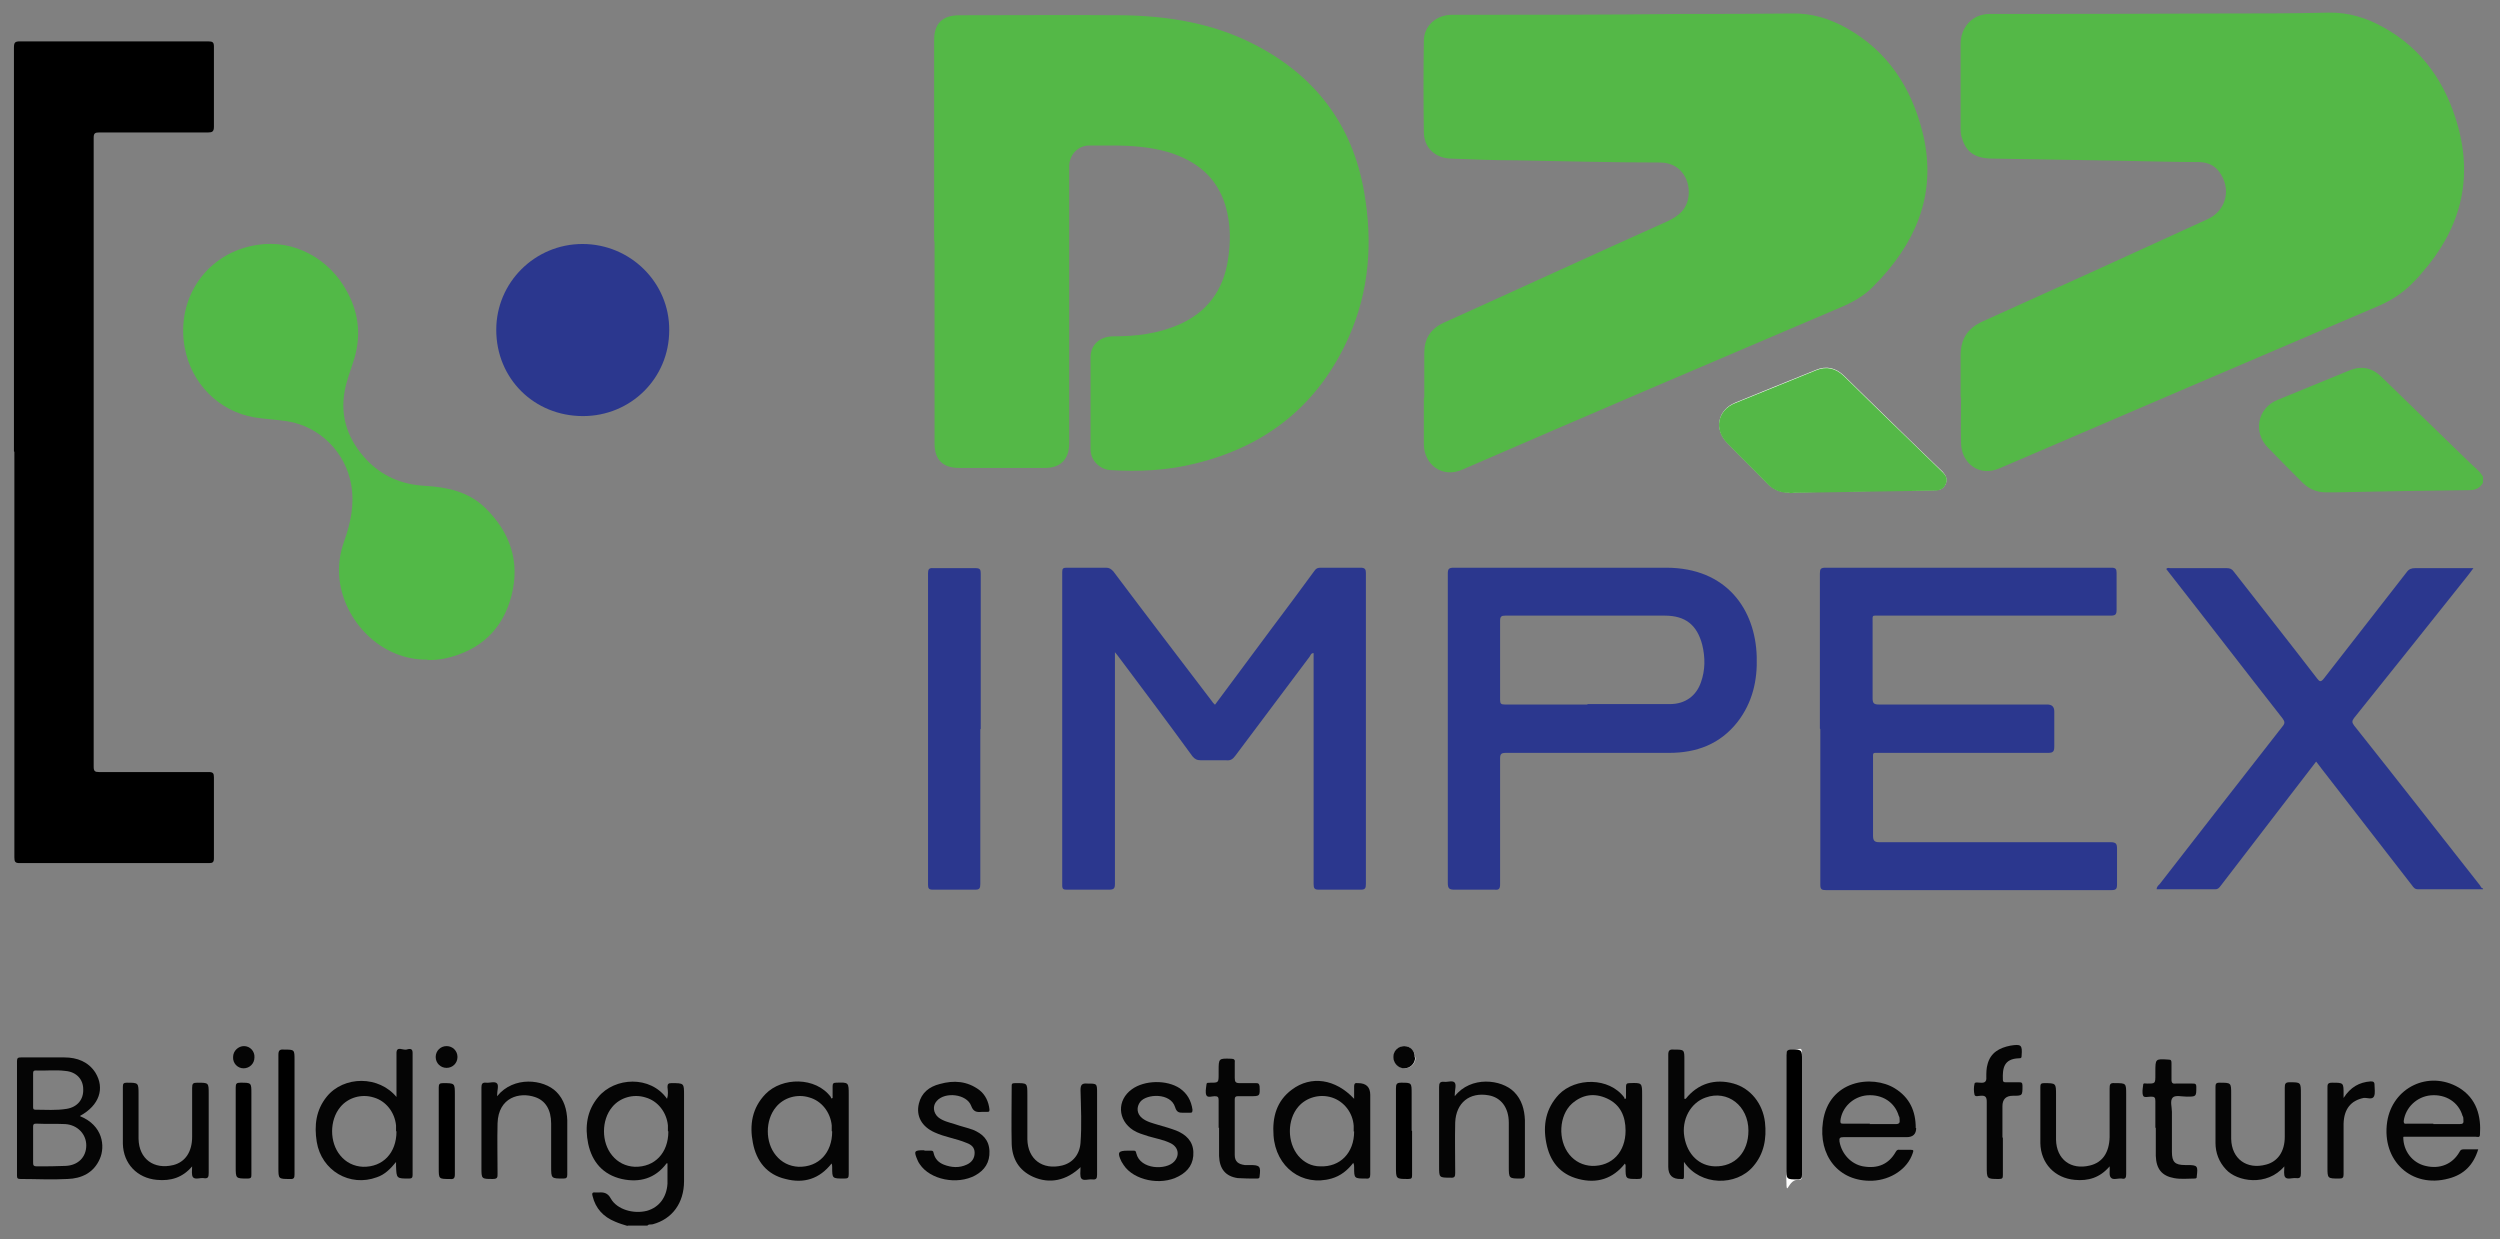
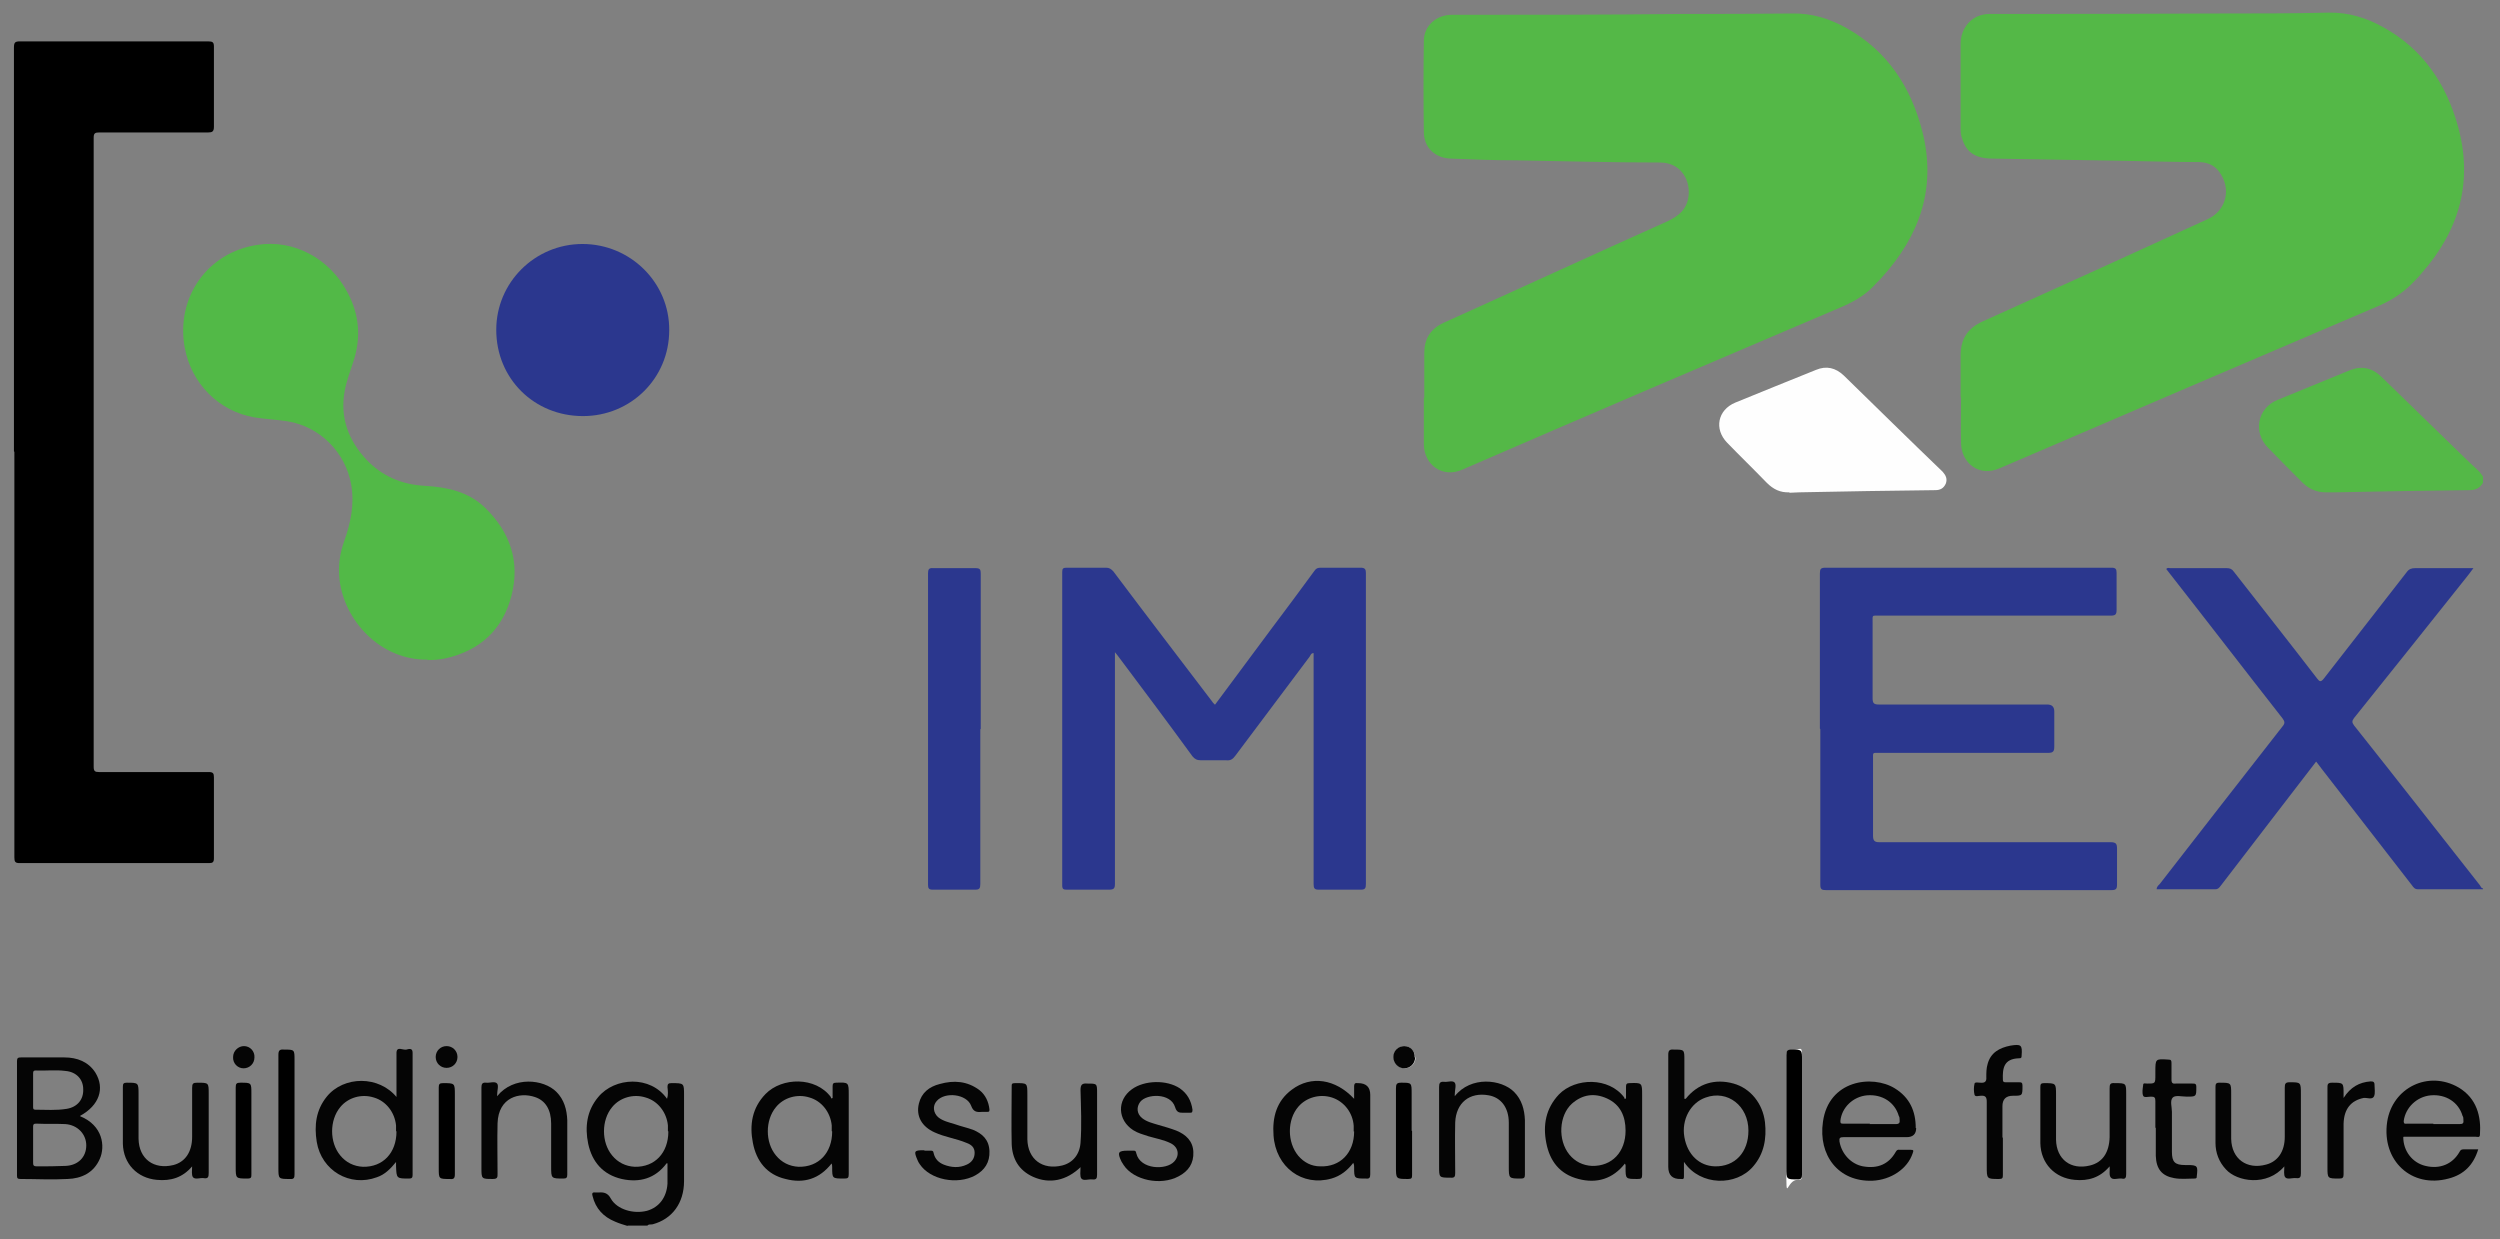
<svg xmlns="http://www.w3.org/2000/svg" version="1.1" viewBox="0 0 573.8 284.4">
  <rect x="0" y="0" width="573.8" height="284.4" fill="#808080" stroke="none" />
  <defs>
    <style>
      .cls-1 {
        fill: #2b378e;
      }

      .cls-2 {
        fill: #050505;
      }

      .cls-3 {
        fill: #54b847;
      }

      .cls-4 {
        fill: #fefefe;
      }

      .cls-5 {
        fill: #52b947;
      }
    </style>
  </defs>
  <g>
    <g id="Layer_1">
      <path class="cls-4" d="M410.7,113.1c.8,0,1.5-.1,2.3-.1,10.4-.2,20.8-.4,31.2-.5,1.1,0,1.9-.4,2.4-1.5.4-1.1,0-1.9-.7-2.7-7.6-7.3-15.1-14.7-22.7-22.1-1.9-1.8-4-2.3-6.4-1.3-6.2,2.5-12.4,5-18.5,7.5-4.1,1.7-4.9,6.1-1.9,9.2,3,3.1,6.1,6.1,9.1,9.2,1.5,1.5,3.1,2.3,5.2,2.2ZM413.6,255.8c0-4.1,0-8.2,0-12.3s0-2.4-2.4-2.5c-1,0-1.2.3-1.2,1.3,0,8.6,0,17.2,0,25.8s0,2.6,2.6,2.7c.9,0,1-.2,1-1.1,0-4.6,0-9.2,0-13.8ZM324.8,242.7c0-1.4-1.1-2.5-2.4-2.6-1.4,0-2.5,1.1-2.5,2.5,0,1.4,1.1,2.5,2.5,2.6,1.4,0,2.5-1.1,2.5-2.5Z" />
      <path class="cls-1" d="M569.9,204.1c-5,0-10,0-15,0-.7,0-1-.5-1.3-.9-6.9-8.9-13.8-17.8-20.7-26.7-.4-.5-.8-1.1-1.3-1.7-3,3.9-6,7.8-9,11.7-4.3,5.6-8.6,11.2-12.9,16.8-.3.4-.6.8-1.2.8-4.5,0-9,0-13.5,0,0-.6.4-.9.7-1.2,9.4-12.1,18.8-24.2,28.2-36.2.6-.7.5-1.1,0-1.8-8.7-11.1-17.3-22.3-26-33.4-.2-.3-.5-.6-.7-.9.3-.4.6-.2.9-.2,4.3,0,8.6,0,13,0,.7,0,1.2.2,1.6.8,6.4,8.2,12.8,16.3,19.1,24.5.6.8.9.9,1.6,0,6.3-8.1,12.7-16.3,19-24.4.5-.7,1.1-.9,1.9-.9,4,0,8.1,0,12.1,0h1.3c-.6.8-1.1,1.5-1.6,2.1-8.6,10.8-17.2,21.6-25.8,32.3-.5.7-.5,1,0,1.7,9.7,12.2,19.3,24.5,28.9,36.7.2.3.3.7.7.7v.2Z" />
      <path class="cls-3" d="M569.9,110.8c-.7,1.2-1.7,1.7-3.1,1.7-10.2.1-20.5.3-30.7.5-.8,0-1.5,0-2.3,0-2,0-3.7-.7-5.2-2.1-2.7-2.7-5.4-5.4-8.1-8.2-3.4-3.5-2.4-9,2.2-10.9,5.5-2.3,11.1-4.5,16.6-6.8,2.7-1.1,5.1-.6,7.2,1.4,6.1,5.9,12.2,11.9,18.3,17.8,1.3,1.3,2.7,2.6,4.1,3.9.4.4.7.9,1,1.3v1.2Z" />
      <path class="cls-2" d="M144.1,281.4c-1-.3-2-.6-2.9-1-2.7-1.1-4.5-3-5.2-5.9-.2-.6,0-.9.6-.8.3,0,.6,0,.8,0,1.2-.1,2.1.1,2.8,1.4,1.4,2.5,5.2,3.6,8.3,2.8,2.8-.8,4.5-3.1,4.7-6.2,0-1.6,0-3.1,0-4.7,0,0-.2,0-.2,0-2.6,3.5-6.2,4.5-10.3,3.6-4.3-1-6.8-3.9-7.7-8.1-.8-3.9-.3-7.6,2.3-10.7,3.8-4.6,12-5,15.8.4.3-.9.2-1.8.1-2.7,0-.7.2-.9.9-.9,2.9,0,2.9,0,2.9,2.7,0,6.6,0,13.2,0,19.8,0,5-2.7,8.7-7.2,9.9-.4.1-.9-.1-1.2.3h-4.6ZM153.3,259.6c0-.4,0-.9,0-1.3-.3-3-2.3-5.6-5.1-6.4-2.8-.9-5.9,0-7.7,2.2-2.5,3-2.5,8.1,0,11.1,1.3,1.6,3.1,2.5,5.2,2.6,4.6.1,7.7-3.2,7.7-8.1Z" />
      <path class="cls-3" d="M450,91.3c0-3.2,0-6.5,0-9.7,0-3.7,1.5-6.2,5-7.8,17.3-7.8,34.5-15.6,51.7-23.5,4-1.8,5.4-6.4,3.1-10.2-1.1-1.9-2.7-2.8-4.9-2.9-6,0-12-.2-18-.3-9.8-.2-19.7-.3-29.5-.5-4,0-6-1.4-7-4.4-.3-.8-.4-1.5-.4-2.4,0-6.5,0-13,0-19.6,0-3.4,2.4-6.8,6.7-6.8,17.6,0,35.3,0,52.9-.1,8.3,0,16.6,0,24.8-.2,4.6-.1,8.8,1.2,12.7,3.4,9,5,14.3,12.9,17,22.5,3.6,12.8.4,24-8.2,33.8-.8,1-1.7,1.9-2.6,2.8-2.1,2-4.4,3.5-7.1,4.7-29.1,12.4-58.2,24.9-87.3,37.4-4.6,2-8.6-1.1-8.8-5.6-.1-3.6,0-7.2,0-10.8,0,0,0,0,0,0Z" />
      <path class="cls-3" d="M326.9,91.3c0-3.4,0-6.9,0-10.3,0-3.2,1.4-5.5,4.4-6.9,17.1-7.7,34.2-15.6,51.4-23.3,2.8-1.3,4.7-3,4.9-6.3.2-3.5-2-7.2-6.6-7.2-11,0-22-.3-33-.5-5,0-10-.2-15-.4-3.6-.1-6.2-2.5-6.2-6.1-.1-7-.1-13.9,0-20.9,0-3.5,2.9-6,6.4-6,17.7,0,35.4,0,53.1-.2,8.3,0,16.6,0,25-.1,4.6-.1,8.7,1.2,12.6,3.4,9.3,5.2,14.7,13.5,17.3,23.6,3.3,12.9-.5,23.9-9.3,33.6-.6.7-1.3,1.3-1.9,2-2.2,2.3-5,3.8-7.9,5-28.9,12.3-57.7,24.6-86.5,37.1-4.5,2-8.8-1.1-8.8-5.9,0-3.5,0-7,0-10.6,0,0,0,0,0,0Z" />
-       <path class="cls-3" d="M214.4,55.4c0-15.4,0-30.8,0-46.2,0-3.8,1.9-5.7,5.8-5.7,12.6,0,25.1-.1,37.7,0,10.3.2,20.3,1.8,29.6,6.5,14.1,7.1,22.9,18.4,25.6,34.1,2,11.4,1.2,22.6-3.5,33.2-6.9,15.5-18.8,25.1-35.3,29.1-6.4,1.6-12.9,1.9-19.5,1.5-2.4-.2-4.5-2.2-4.5-4.8,0-7,0-14.1,0-21.1,0-2.9,2.2-4.8,5.2-4.8,5.2,0,10.3-.6,15.1-2.7,6.4-2.8,10.1-7.8,11.2-14.6.7-4.2.7-8.4-.5-12.6-2-6.7-6.7-10.4-13.2-12.4-4.2-1.2-8.5-1.5-12.8-1.5-1.8,0-3.7,0-5.5,0-2.4.1-4.3,2.1-4.4,4.6,0,.4,0,.9,0,1.3,0,20.8,0,41.7,0,62.5,0,3.6-2,5.6-5.5,5.6-6.6,0-13.2,0-19.8,0-3.7,0-5.6-1.9-5.6-5.6,0-15.5,0-31,0-46.4Z" />
      <path d="M3.2,103.6c0-30.9,0-61.8,0-92.7,0-1.2.3-1.4,1.4-1.4,14.4,0,28.8,0,43.2,0,1,0,1.3.2,1.3,1.2,0,6.1,0,12.2,0,18.4,0,1.1-.4,1.3-1.3,1.3-8.3,0-16.6,0-25,0-1,0-1.3.2-1.3,1.2,0,48.1,0,96.3,0,144.4,0,1,.3,1.2,1.2,1.2,8.4,0,16.8,0,25.2,0,1,0,1.2.3,1.2,1.2,0,6.2,0,12.4,0,18.6,0,.9-.3,1.1-1.1,1.1-14.5,0-29,0-43.5,0-1,0-1.2-.3-1.2-1.3,0-31,0-62.1,0-93.1Z" />
      <path class="cls-5" d="M98.2,151.4c-10.9.2-19.3-9-20.3-18.6-.3-3,.1-5.8,1.1-8.6,1.5-4.2,2.4-8.5,1.6-13-1.3-7.4-7.2-13.3-14.6-14.5-2.5-.4-5.1-.5-7.6-.9-8.2-1.4-14.5-7.8-16-16-2.1-11.5,5.2-21.9,16.7-23.6,8.3-1.3,16.6,3.1,20.7,11,2.7,5.1,3.1,10.3,1.3,15.8-.7,2.2-1.6,4.5-2,6.8-1.1,6.1.9,11.3,5,15.7,3.6,3.8,8.1,5.7,13.3,6,5.2.3,10.1,1.3,14,5.1,5.7,5.6,8,12.3,6,20.1-2,7.8-7.2,12.6-15.1,14.4-1.4.3-2.8.4-4.2.4Z" />
      <path class="cls-1" d="M278.9,161.7c4.4-5.9,8.7-11.7,13-17.5,3.3-4.4,6.6-8.8,9.8-13.2.4-.6.8-.7,1.5-.7,3,0,6.1,0,9.1,0,1,0,1.2.4,1.2,1.2,0,12.6,0,25.2,0,37.8s0,22.4,0,33.6c0,1-.2,1.3-1.2,1.3-3.2,0-6.4,0-9.6,0-1,0-1.2-.3-1.2-1.3,0-17.2,0-34.3,0-51.5s0-1,0-1.5c-.6,0-.7.5-.9.8-5.7,7.6-11.4,15.2-17.1,22.8-.6.8-1.1,1.1-2.1,1-1.9,0-3.8,0-5.8,0-.9,0-1.4-.3-1.9-.9-5.6-7.7-11.3-15.3-17-22.9-.2-.3-.4-.5-.8-1,0,.7,0,1.1,0,1.5,0,17.2,0,34.4,0,51.6,0,1.1-.2,1.4-1.4,1.4-3.2,0-6.4,0-9.6,0-.8,0-1.1-.1-1.1-1,0-24,0-47.9,0-71.9,0-.8.2-1,1-1,3,0,6.1,0,9.1,0,.7,0,1.1.3,1.6.8,7.5,10,15.1,19.9,22.7,29.9.1.2.3.4.6.7Z" />
      <path class="cls-1" d="M417.7,167.2c0-11.9,0-23.8,0-35.6,0-1,.2-1.3,1.3-1.3,21.9,0,43.7,0,65.6,0,1,0,1.2.3,1.2,1.2,0,2.8,0,5.6,0,8.4,0,1.1-.2,1.4-1.4,1.4-17.7,0-35.4,0-53.1,0-1.7,0-1.5-.2-1.5,1.5,0,5.8,0,11.6,0,17.4,0,1.1.2,1.5,1.4,1.5,12.9,0,25.8,0,38.7,0q1.6,0,1.6,1.6c0,2.7,0,5.4,0,8,0,1.1-.2,1.5-1.4,1.5-12.9,0-25.8,0-38.7,0-1.7,0-1.5-.2-1.5,1.5,0,5.8,0,11.7,0,17.5,0,1.1.3,1.5,1.4,1.5,17.7,0,35.4,0,53.1,0,1.3,0,1.5.4,1.5,1.5,0,2.7,0,5.4,0,8.2,0,1-.2,1.3-1.3,1.3-9.7,0-19.4,0-29,0s-24.3,0-36.5,0c-1,0-1.3-.2-1.3-1.2,0-11.9,0-23.8,0-35.7Z" />
-       <path class="cls-1" d="M332.3,167.2c0-11.8,0-23.7,0-35.5,0-1.1.2-1.4,1.4-1.4,16.2,0,32.5,0,48.7,0,14,0,20.5,9.7,20.8,20.4.2,5.5-1,10.6-4.4,15-4,5.1-9.4,7.1-15.7,7.1-12.5,0-24.9,0-37.4,0-1.1,0-1.4.2-1.4,1.3,0,9.6,0,19.3,0,28.9,0,1-.3,1.3-1.2,1.2-3.1,0-6.2,0-9.2,0-1.2,0-1.6-.2-1.6-1.5,0-11.8,0-23.7,0-35.5ZM364.3,161.6c6.3,0,12.6,0,19,0,3.4,0,6-1.8,7.1-5,1-2.8,1-5.7.3-8.6-1.2-4.6-3.9-6.7-8.6-6.7-12.2,0-24.4,0-36.6,0-.9,0-1.2.2-1.2,1.2,0,6,0,12.1,0,18.1,0,.9.2,1.1,1.1,1.1,6.3,0,12.6,0,19,0Z" />
      <path class="cls-1" d="M133.8,95.5c-11.2,0-19.9-8.6-19.9-19.8,0-10.9,8.9-19.7,19.8-19.7,11,0,20,8.9,19.9,19.8,0,11-8.8,19.7-19.8,19.7Z" />
-       <path class="cls-3" d="M410.7,113.1c-2.1.1-3.8-.7-5.2-2.2-3-3.1-6.1-6.1-9.1-9.2-3.1-3.1-2.2-7.6,1.9-9.2,6.2-2.5,12.3-5,18.5-7.5,2.4-1,4.5-.5,6.4,1.3,7.5,7.4,15.1,14.7,22.7,22.1.8.8,1.2,1.6.7,2.7-.4,1-1.3,1.5-2.4,1.5-10.4.2-20.8.3-31.2.5-.8,0-1.5,0-2.3.1Z" />
      <path class="cls-1" d="M225,167.3c0,11.9,0,23.8,0,35.6,0,1-.2,1.3-1.2,1.3-3.2,0-6.5,0-9.7,0-.9,0-1.1-.3-1.1-1.1,0-23.8,0-47.7,0-71.5,0-.9.2-1.3,1.2-1.2,3.2,0,6.5,0,9.7,0,1,0,1.2.3,1.2,1.2,0,11.9,0,23.8,0,35.8Z" />
      <path class="cls-2" d="M18.4,256.2c5.2,2.1,5.8,6.9,4.5,9.8-1.4,3.2-4.2,4.5-7.4,4.6-3.6.2-7.2,0-10.8,0-.7,0-.8-.2-.8-.8,0-8.8,0-17.5,0-26.3,0-.7.3-.8.9-.8,3.3,0,6.6,0,10,0,2.9,0,5.5,1,7.1,3.5,2.2,3.6.9,7.5-3.5,9.9ZM7.6,262.7c0,1.3,0,2.6,0,4,0,.7,0,1,.9,1,2.2,0,4.3,0,6.5-.1,2.9-.1,4.8-2,4.8-4.7,0-2.6-2-4.7-4.8-4.9-2.2-.1-4.5,0-6.7-.1-.6,0-.7.2-.7.7,0,1.4,0,2.8,0,4.2ZM7.6,250.2c0,1.3,0,2.6,0,3.8,0,.4,0,.7.5.7,2.4,0,4.8.2,7.2-.2,2.5-.4,3.9-2.2,3.8-4.5,0-2.3-1.6-4-4.1-4.2-2.3-.3-4.5,0-6.8-.1-.6,0-.6.3-.6.8,0,1.2,0,2.5,0,3.7Z" />
      <path class="cls-2" d="M91,252c0-.8,0-1.6,0-2.5,0-2.6,0-5.2,0-7.8,0-1.7,1.5-.6,2.3-.8.4-.1,1.4-.5,1.4.7,0,9.4,0,18.7,0,28.1,0,.6-.2.8-.8.8-2.9,0-2.9,0-3-2.9,0-.2,0-.5,0-.9-1.3,1.6-2.6,2.9-4.4,3.5-6.2,2.3-12.7-1.5-13.8-8.1-.6-3.8-.2-7.3,2.3-10.4,3.9-4.8,12-4.9,16.1.2ZM90.9,259.6c0-.4,0-.9,0-1.3-.3-3-2.3-5.6-5.1-6.4-2.8-.9-5.9,0-7.7,2.2-2.5,3-2.5,8.1,0,11.1,1.3,1.6,3.1,2.5,5.2,2.6,4.6.1,7.7-3.2,7.7-8.1Z" />
      <path class="cls-2" d="M386.5,266.7c0,1.3,0,2.2,0,3.2,0,.5,0,.8-.6.7,0,0,0,0-.1,0q-2.9.1-2.9-2.8c0-8.6,0-17.1,0-25.7,0-1,.3-1.3,1.3-1.2,2.4,0,2.4,0,2.4,2.4v8.9c.1,0,.2,0,.3,0,2.8-3.5,6.7-4.7,11-3.5,3.9,1.1,6.7,4.6,7.2,8.9.4,3.7-.2,7.2-2.7,10.1-3.9,4.6-12.1,4.5-15.8-.9ZM401.3,259.5c0-5.7-4.8-9.4-9.8-7.6-3.5,1.2-5.6,5.1-4.9,9.1.7,4,3.4,6.6,7,6.7,4.6.1,7.7-3.2,7.7-8.2Z" />
      <path class="cls-2" d="M373,267c-2.8,3.6-6.5,4.7-10.7,3.6-4.3-1.1-6.6-4.1-7.4-8.3-.8-4.1-.1-7.9,2.9-11.1,3.8-3.9,11.5-4,15,.7,0,0,0,.2.1.3.1,0,.2,0,.3-.1,0-.9,0-1.8,0-2.7,0-.6.2-.8.8-.8,2.9-.1,2.9-.1,2.9,2.8,0,6.1,0,12.1,0,18.2,0,.9-.2,1-1.1,1-2.7,0-2.7,0-2.7-2.6,0-.3.1-.6-.2-1ZM373.1,259.5c0-3.3-1.2-6-4.3-7.4-2.9-1.3-5.6-.9-8,1.2-3,2.7-3.3,8.4-.6,11.7,1.3,1.6,3.1,2.5,5.2,2.6,4.6.1,7.7-3.2,7.7-8.1Z" />
      <path class="cls-2" d="M310.8,252.3c0-1.1,0-2.1,0-3,0-.5.2-.8.7-.7,0,0,.2,0,.2,0q2.8,0,2.8,2.7c0,6.1,0,12.1,0,18.2,0,.8-.2,1.1-1,1-2.7,0-2.7,0-2.7-2.6,0-.3,0-.6-.2-1-1.3,1.7-2.9,3-5,3.6-6.7,1.9-12.8-2.6-13.3-9.9-.3-4.2.7-7.9,4.2-10.5,4.4-3.3,10-2.5,14.3,2.1ZM310.7,259.7c0-.4,0-.9,0-1.3-.2-3-2.2-5.6-5-6.5-2.8-.9-5.9,0-7.7,2.1-2.6,3-2.6,8.2,0,11.3,1.3,1.5,3,2.4,5,2.4,4.6.2,7.8-3.1,7.8-8Z" />
      <path class="cls-2" d="M190.9,267c-2.8,3.6-6.4,4.7-10.6,3.6-4.3-1-6.7-4.1-7.5-8.3-.8-4.1-.2-8,2.9-11.2,3.8-3.9,11.5-4,15,.7,0,0,0,.2.1.3,0,0,.2,0,.3-.1,0-.9,0-1.8,0-2.7,0-.6.2-.8.8-.8,2.9-.1,2.9-.1,2.9,2.8,0,6.1,0,12.1,0,18.2,0,.9-.2,1-1.1,1-2.7,0-2.7,0-2.7-2.6,0-.3,0-.6-.2-1ZM190.9,259.6c0-.4,0-.9,0-1.3-.3-3-2.3-5.6-5.1-6.4-2.8-.9-5.9,0-7.7,2.2-2.5,3-2.5,8.1,0,11.1,1.3,1.6,3.1,2.5,5.2,2.6,4.6.1,7.7-3.2,7.7-8.1Z" />
      <path class="cls-2" d="M551.6,261c0,3.2,2.1,5.9,5.1,6.6,3.3.8,6.2-.4,7.8-3.2.2-.4.4-.6.9-.6,1.1,0,2.1,0,3.4,0-1.1,3.6-3.3,5.8-6.8,6.7-8.5,2.3-15.4-4.1-14.1-13,1.2-7.9,9.5-11.9,16.4-7.9,4.2,2.5,5.2,6.7,4.9,10.8,0,.8-.6.5-1,.5-5.2,0-10.4,0-15.6,0h-.9ZM558.5,258c2,0,4,0,6,0,.8,0,1-.2.9-1,0-.3,0-.6-.2-.9-.9-3.1-3.8-5-7.3-4.7-3.2.3-5.8,2.8-6.2,5.9,0,.8.4.6.8.6,2,0,4,0,6,0Z" />
      <path class="cls-2" d="M439.8,258.9q0,2.1-2.2,2.1c-4.8,0-9.7,0-14.5,0-.8,0-1,.2-.9,1,.5,2.9,2.7,5.2,5.4,5.7,3.4.6,5.9-.5,7.5-3.3.2-.4.5-.6.9-.5.8,0,1.7,0,2.5,0,.8,0,.7.2.5.8-1.2,3.6-5,6.1-9.2,6.3-7.9.3-12.5-5.9-11.4-13.5,1.3-9.6,11.3-10.9,16.5-7.7,3.4,2.1,4.8,5.2,4.8,9.1ZM429.1,258c2,0,4,0,6,0,.8,0,1-.3.9-1,0-.3,0-.6-.2-.9-.9-3.1-3.8-5-7.3-4.7-3.2.3-5.8,2.8-6.1,5.9,0,.6.2.6.7.6,2,0,4.1,0,6.1,0Z" />
      <path class="cls-2" d="M248.1,267.8c-3.3,3.2-7.2,4-11,2.3-3.3-1.5-4.8-4.2-4.9-7.6-.1-4.4,0-8.7,0-13.1,0-.6,0-.8.8-.8,2.8,0,2.8-.1,2.8,2.7,0,3.4,0,6.8,0,10.2.1,4.6,3.5,7.1,8,6,2.4-.6,4-2.5,4.2-5.2.3-4,.1-8.1,0-12.1,0-1.3.4-1.6,1.6-1.5,2.2,0,2.2,0,2.2,2.2,0,6.2,0,12.5,0,18.7,0,.9-.2,1.2-1.1,1.1-.9-.1-2,.4-2.5-.2-.4-.5-.2-1.6-.2-2.6Z" />
      <path class="cls-2" d="M484.2,267.7c-2.2,2.6-4.9,3.4-8,3.1-4.6-.4-7.8-3.8-7.9-8.4,0-4.3,0-8.6,0-12.9,0-.6.1-.9.8-.9,2.8,0,2.8,0,2.8,2.7,0,3.4,0,6.9,0,10.3.1,4.5,3.4,7,7.8,5.9,2.9-.7,4.4-3,4.5-6.5,0-3.7,0-7.4,0-11.2,0-.9.1-1.3,1.2-1.2,2.6,0,2.6,0,2.6,2.6,0,6.1,0,12.2,0,18.3,0,.8-.2,1.2-1,1-.9-.1-2,.4-2.5-.2-.5-.5-.2-1.6-.3-2.7Z" />
      <path class="cls-2" d="M524.3,267.7c-4,4.7-10.9,3.5-13.4.7-1.6-1.7-2.4-3.8-2.4-6.1,0-4.3,0-8.6,0-12.8,0-.7.1-1,.9-1,2.7,0,2.7,0,2.7,2.6,0,3.4,0,6.9,0,10.3.1,4.6,3.6,7.1,8,5.9,2.7-.7,4.3-3,4.3-6.4,0-3.8,0-7.5,0-11.3,0-.9.2-1.2,1.1-1.2,2.6,0,2.6,0,2.6,2.7,0,6.1,0,12.2,0,18.2,0,.9-.2,1.2-1.1,1.1-.9-.1-2,.4-2.5-.2-.4-.5-.2-1.6-.2-2.6Z" />
      <path class="cls-2" d="M44.1,267.7c-2.2,2.6-4.9,3.4-8.1,3.1-4.5-.4-7.7-3.7-7.8-8.3,0-4.4,0-8.7,0-13.1,0-.7.2-.9.9-.9,2.7,0,2.7,0,2.7,2.7,0,3.4,0,6.8,0,10.2.1,4.6,3.5,7.1,8,6,2.7-.7,4.3-3,4.3-6.5,0-3.7,0-7.4,0-11.2,0-1,.2-1.2,1.2-1.2,2.6,0,2.6,0,2.6,2.5,0,6.1,0,12.2,0,18.2,0,.9-.1,1.4-1.2,1.2-.8-.1-1.9.4-2.4-.2-.4-.5-.2-1.6-.2-2.7Z" />
      <path class="cls-2" d="M333.9,251.6c3.7-4.7,10.7-3.9,13.6-1,1.8,1.8,2.4,4.1,2.5,6.5,0,4.2,0,8.3,0,12.5,0,.7-.2.9-.9.9-2.8,0-2.8,0-2.8-2.8,0-3.3,0-6.6,0-10,0-3.5-1.8-5.8-4.6-6.3-4.4-.8-7.5,1.7-7.7,6.2-.1,3.9,0,7.8,0,11.6,0,.8-.1,1.2-1.1,1.1-2.6,0-2.6,0-2.6-2.6,0-6.1,0-12.2,0-18.2,0-.9.2-1.3,1.2-1.2.8.1,1.9-.4,2.4.2.4.6,0,1.6,0,2.7Z" />
      <path class="cls-2" d="M114.1,251.6c3.8-4.7,10.7-3.9,13.6-1,1.8,1.8,2.4,4.1,2.5,6.5,0,4.2,0,8.3,0,12.5,0,.7-.2.9-.9.9-2.8,0-2.8,0-2.8-2.8,0-3.3,0-6.6,0-9.8,0-3.2-1.3-5.3-3.7-6.1-3.5-1.2-8.4,0-8.6,6-.1,3.9,0,7.8,0,11.6,0,.8,0,1.2-1.1,1.2-2.6,0-2.6,0-2.6-2.6,0-6.1,0-12.2,0-18.4,0-.8.2-1.2,1.1-1.1.8.1,2-.4,2.5.2.4.5,0,1.6,0,2.7Z" />
      <path class="cls-2" d="M258.9,264.1c.4,0,.8,0,1.2,0,.4,0,.6,0,.7.6.9,3.8,6.9,3.9,8.7,1.9,1.3-1.4,1-3.3-.8-4.2-1.6-.8-3.4-1.1-5.1-1.6-1.2-.4-2.4-.7-3.5-1.4-3.6-2.3-3.8-6.9-.3-9.4,2.9-2.1,8-2.2,11-.2,1.7,1.2,2.6,2.8,2.9,4.9,0,.6-.1.7-.6.7-.5,0-1,0-1.4,0-1,0-1.6,0-2-1.3-1-3.3-6.5-3.1-8-1.2-.9,1.2-.8,2.7.4,3.7,1.1.9,2.5,1.2,3.8,1.6,1.4.4,2.8.8,4.1,1.3,2.2.9,3.8,2.4,3.9,4.9.1,2.6-1.1,4.4-3.4,5.6-4.1,2.2-10.3.9-12.6-2.6-.2-.3-.3-.5-.5-.8-1-2.1-.8-2.5,1.5-2.5Z" />
      <path class="cls-2" d="M212.3,264.1c.4,0,.8,0,1.2,0,.5,0,.7,0,.8.6.3,1.3,1.1,2.1,2.3,2.6,1.8.7,3.6.8,5.3,0,1.1-.5,1.8-1.4,1.8-2.7,0-1.3-.8-1.9-1.9-2.3-2.4-1-4.9-1.3-7.3-2.4-2.9-1.3-4.3-3.7-3.6-6.6.6-2.5,2.4-3.9,4.8-4.5,3.2-.9,6.3-.7,9.1,1.4,1.4,1.1,2.1,2.7,2.3,4.4,0,.5,0,.6-.6.6-.4,0-.8,0-1.2,0-1.1.1-1.9,0-2.4-1.4-1-2.7-6-3.3-7.9-1.1-1,1.1-.8,2.7.3,3.7,1.1.9,2.5,1.2,3.8,1.6,1.4.5,2.8.8,4.2,1.3,2.2.9,3.7,2.3,3.8,4.9.1,2.6-1.1,4.4-3.3,5.6-4.1,2.2-10.3,1-12.7-2.6-.2-.3-.4-.6-.5-.9-.9-2.1-.8-2.3,1.4-2.3Z" />
      <path class="cls-2" d="M459.7,261.2c0,2.8,0,5.7,0,8.5,0,.7-.1.9-.9.9-2.8,0-2.8,0-2.8-2.9,0-4.9,0-9.8,0-14.8,0-1.1-.3-1.5-1.4-1.4-.5,0-1.2.3-1.4-.2-.2-.8-.2-1.8,0-2.6.1-.4.9-.2,1.3-.2,1,.1,1.5-.2,1.4-1.3,0-1,0-2,.3-3,.7-2.6,2.7-3.7,5.2-4.2,2.5-.4,2.8-.2,2.6,2.3,0,.5-.1.6-.6.6-3.5.1-3.8,2.3-3.7,4.9,0,.5.2.6.6.6,1,0,2.1,0,3.1,0,.6,0,.8.1.8.8,0,2.3,0,2.3-2.2,2.3q-2.4,0-2.4,2.4c0,2.4,0,4.7,0,7.1Z" />
      <path class="cls-2" d="M494.7,258.9c0-2.1,0-4.2,0-6.2,0-.8-.2-1-1-1-.6,0-1.6.3-1.8-.2-.3-.7-.1-1.6,0-2.5,0-.5.5-.3.9-.3,1.9,0,1.9,0,1.9-2v-.7c0-3,0-3,3-2.8.6,0,.7.2.7.8,0,1.3,0,2.6,0,3.8,0,.8.3,1,1,.9,1.3,0,2.6,0,3.8,0,.6,0,.9,0,.9.8,0,2.2,0,2.2-2.2,2.2-1.1,0-2.6-.4-3.2.2-.7.7-.2,2.2-.2,3.3,0,3.1,0,6.2,0,9.2,0,2.3.7,3,3,3,.2,0,.3,0,.5,0,2.4,0,2.5.2,2.2,2.6,0,.3,0,.5-.5.5-1.6,0-3.1.2-4.7-.1-2.8-.5-4.1-2.1-4.2-5.1,0-2.2,0-4.3,0-6.5,0,0,0,0,0,0Z" />
-       <path class="cls-2" d="M279.7,258.9c0-2.1,0-4.2,0-6.4,0-.7-.2-.9-.9-.9-.6,0-1.6.4-1.9-.2-.3-.6-.1-1.6,0-2.4,0-.7.6-.4.9-.5,1.9,0,1.9,0,1.9-2v-.7c0-2.9,0-2.9,2.9-2.8.7,0,.9.3.8.9,0,1.2,0,2.3,0,3.5,0,.9.2,1.2,1.1,1.2,1.3,0,2.6,0,3.8,0,.5,0,.7.1.8.7.1,2.3.1,2.3-2.2,2.3-.9,0-1.8,0-2.8,0-.5,0-.7.2-.7.7,0,4.3,0,8.6,0,12.8,0,1.5.8,2.1,2.3,2.3.4,0,.8,0,1.2,0,2.3,0,2.5.3,2.2,2.6,0,.3-.1.5-.5.5-1.5,0-3.1,0-4.5-.1-2.8-.4-4.2-2.1-4.3-5.1,0-2.2,0-4.3,0-6.5,0,0,0,0,0,0Z" />
      <path class="cls-2" d="M537.9,252c1.6-2.5,3.6-3.6,6.2-3.8.6,0,.9.1.9.8,0,.9.2,1.9-.1,2.6-.4.9-1.6.3-2.4.4-2.9.6-4.5,2.5-4.6,5.9,0,3.9,0,7.7,0,11.6,0,.8-.2,1-1,1-2.7,0-2.7,0-2.7-2.6,0-6.1,0-12.1,0-18.2,0-.8,0-1.2,1.1-1.2,2.6,0,2.6,0,2.6,2.6,0,.2,0,.3,0,.8Z" />
      <path d="M67.6,255.8c0,4.6,0,9.1,0,13.7,0,.8-.1,1.2-1.1,1.1-2.6,0-2.6,0-2.6-2.6,0-8.6,0-17.2,0-25.9,0-1,.3-1.3,1.3-1.2,2.4,0,2.4,0,2.4,2.4v12.5Z" />
      <path d="M413.6,255.8c0,4.6,0,9.2,0,13.8,0,.8-.2,1.1-1,1.1-2.6,0-2.6,0-2.6-2.7,0-8.6,0-17.2,0-25.8,0-1,.2-1.3,1.2-1.3,2.4,0,2.4,0,2.4,2.5,0,4.1,0,8.2,0,12.3Z" />
      <path d="M57.7,259.6c0,3.3,0,6.6,0,9.9,0,.7,0,1-.9,1-2.7,0-2.7,0-2.7-2.7,0-6.1,0-12.1,0-18.2,0-.9.2-1.1,1.1-1.1,2.5,0,2.5,0,2.5,2.5,0,2.8,0,5.7,0,8.5Z" />
      <path d="M100.7,259.5c0-3.3,0-6.6,0-9.9,0-.8.2-1,1-1,2.7,0,2.7,0,2.7,2.7,0,6.1,0,12.1,0,18.2,0,1-.3,1.2-1.2,1.1-2.5,0-2.5,0-2.5-2.5s0-5.7,0-8.6Z" />
      <path d="M324.1,259.6c0,3.4,0,6.7,0,10.1,0,.7-.1.9-.9.9-2.8,0-2.8,0-2.8-2.8,0-6,0-12,0-18,0-1,.2-1.3,1.2-1.3,2.4,0,2.4,0,2.4,2.5v8.5Z" />
      <path class="cls-2" d="M58.4,242.7c0,1.4-1.1,2.5-2.5,2.5-1.4,0-2.5-1.2-2.4-2.6,0-1.4,1.2-2.5,2.5-2.5,1.4,0,2.5,1.2,2.4,2.6Z" />
      <path class="cls-2" d="M324.8,242.7c0,1.4-1.1,2.5-2.5,2.5-1.4,0-2.5-1.2-2.5-2.6,0-1.4,1.1-2.5,2.5-2.5,1.4,0,2.5,1.1,2.4,2.6Z" />
      <path class="cls-2" d="M105,242.6c0,1.4-1.1,2.5-2.5,2.5-1.4,0-2.5-1.1-2.5-2.5,0-1.4,1.1-2.5,2.5-2.5,1.4,0,2.5,1.1,2.5,2.5Z" />
    </g>
  </g>
</svg>